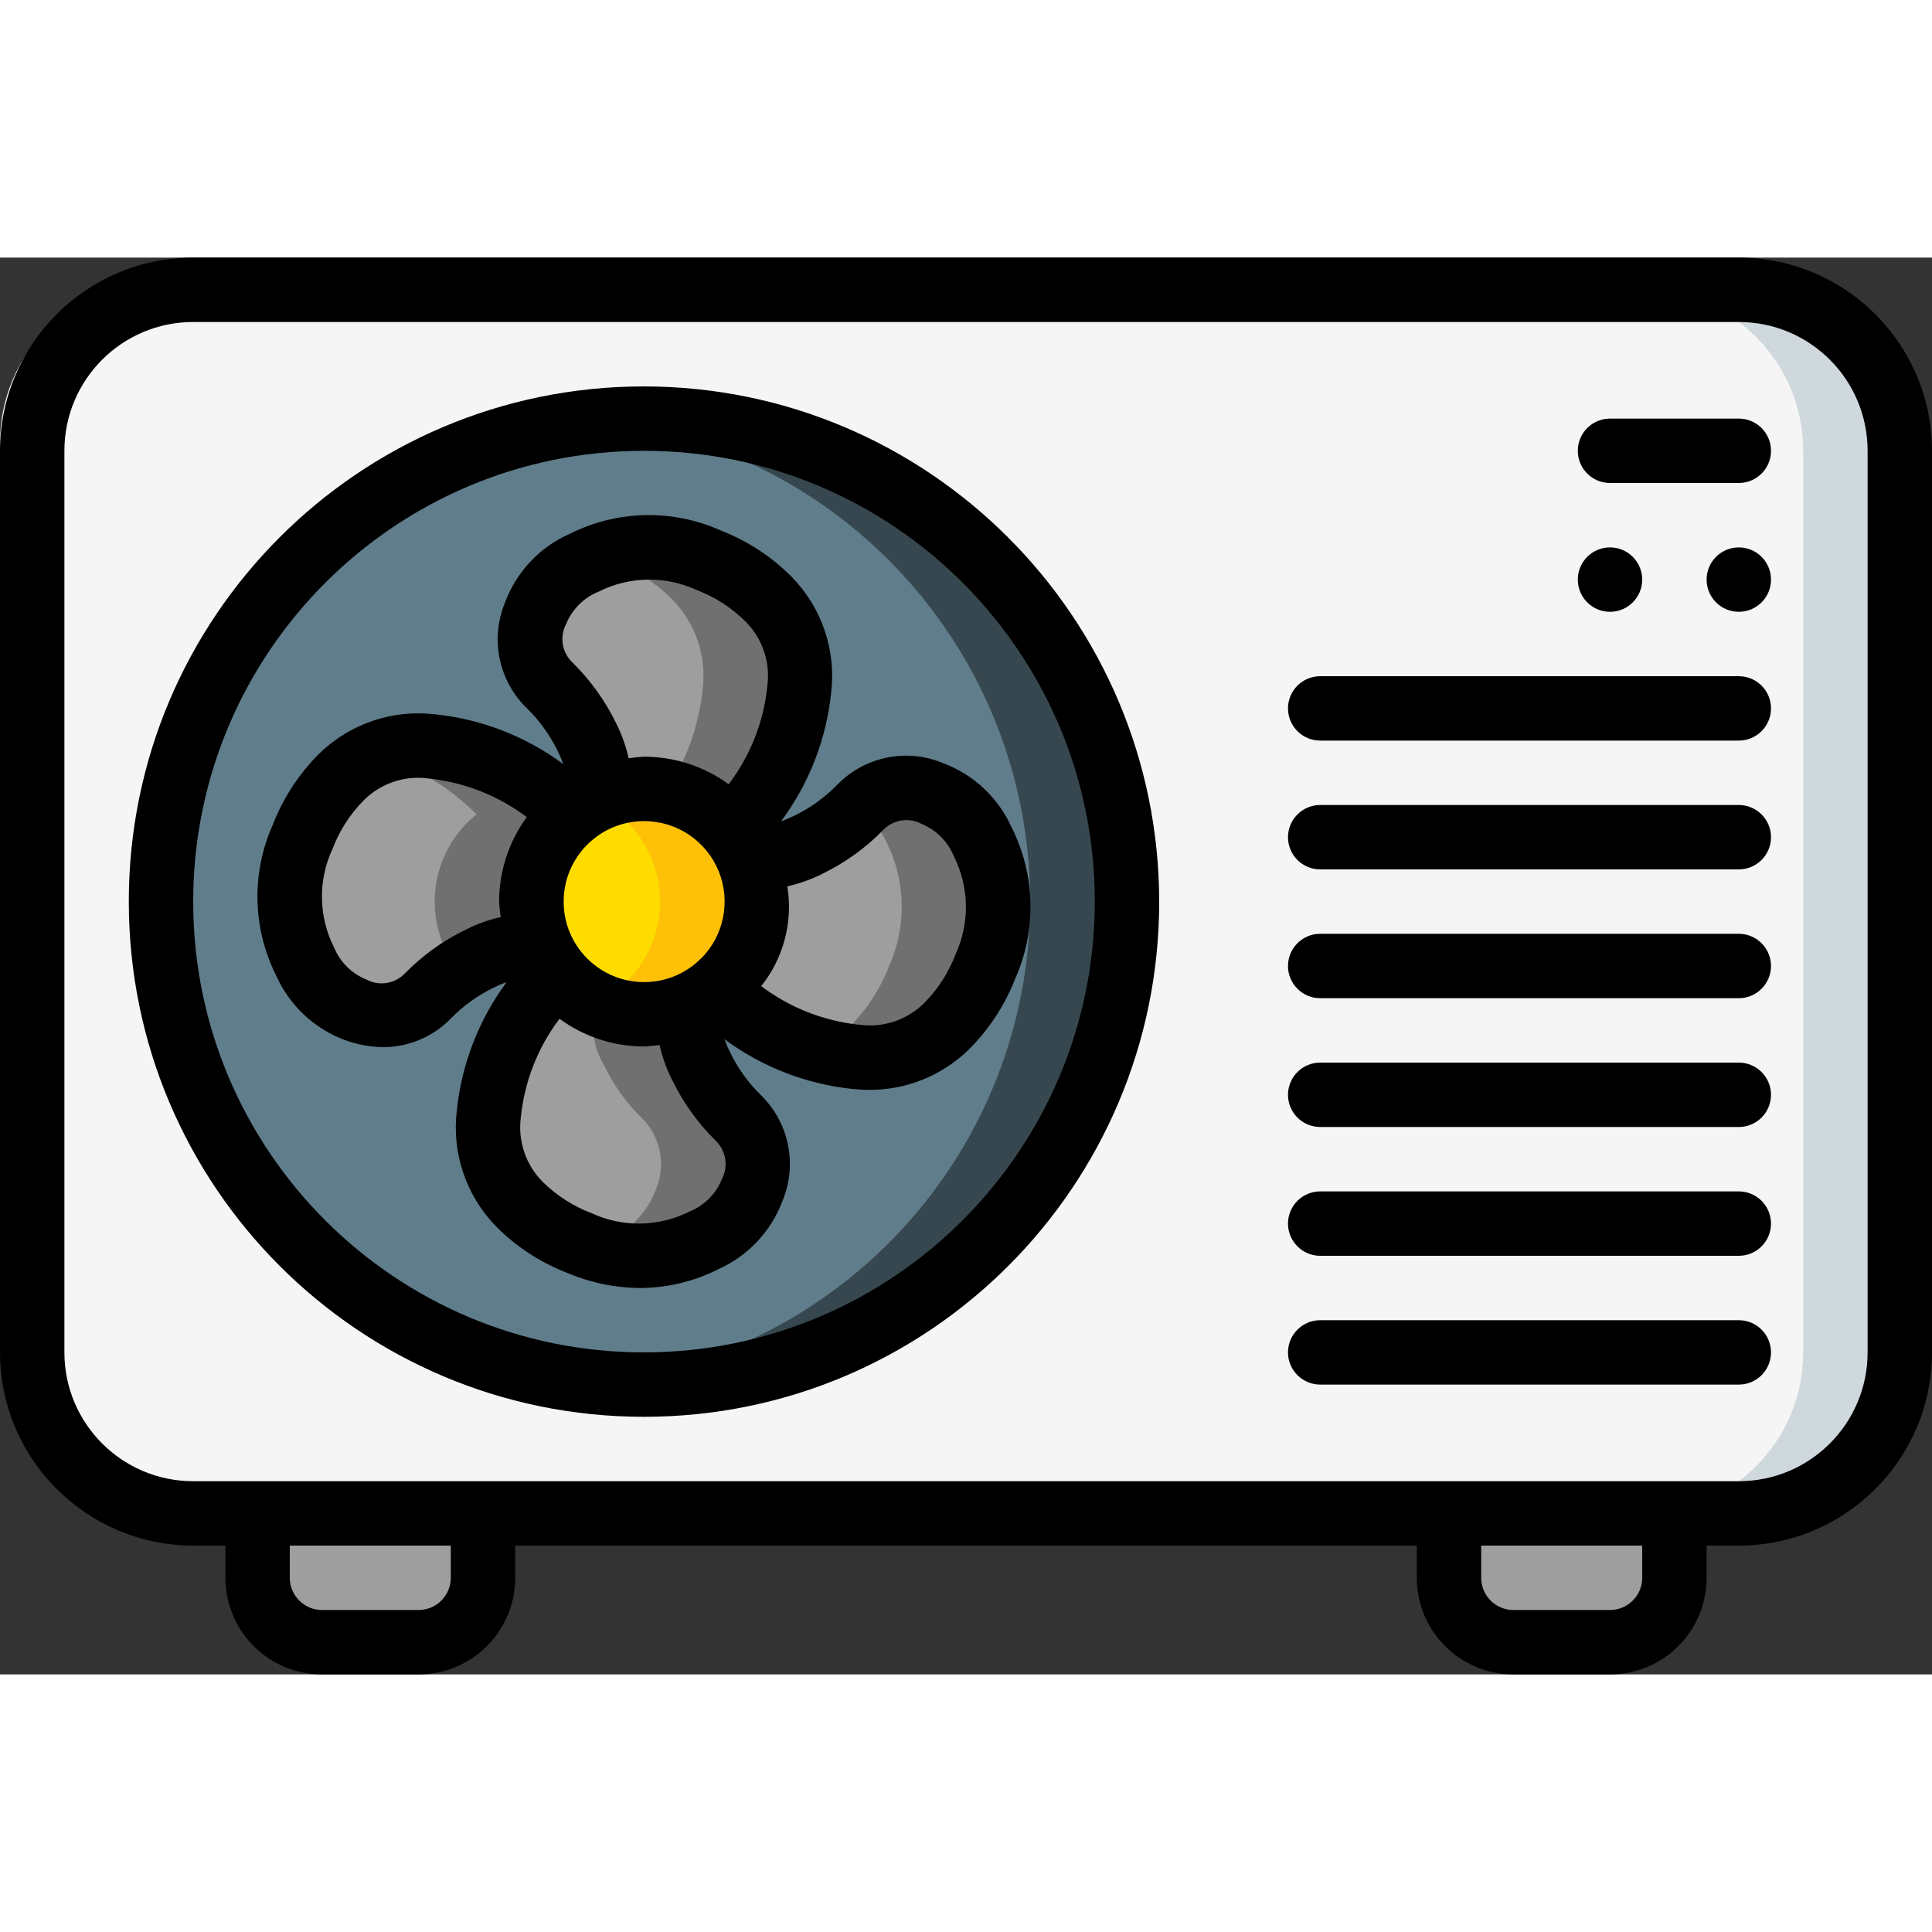
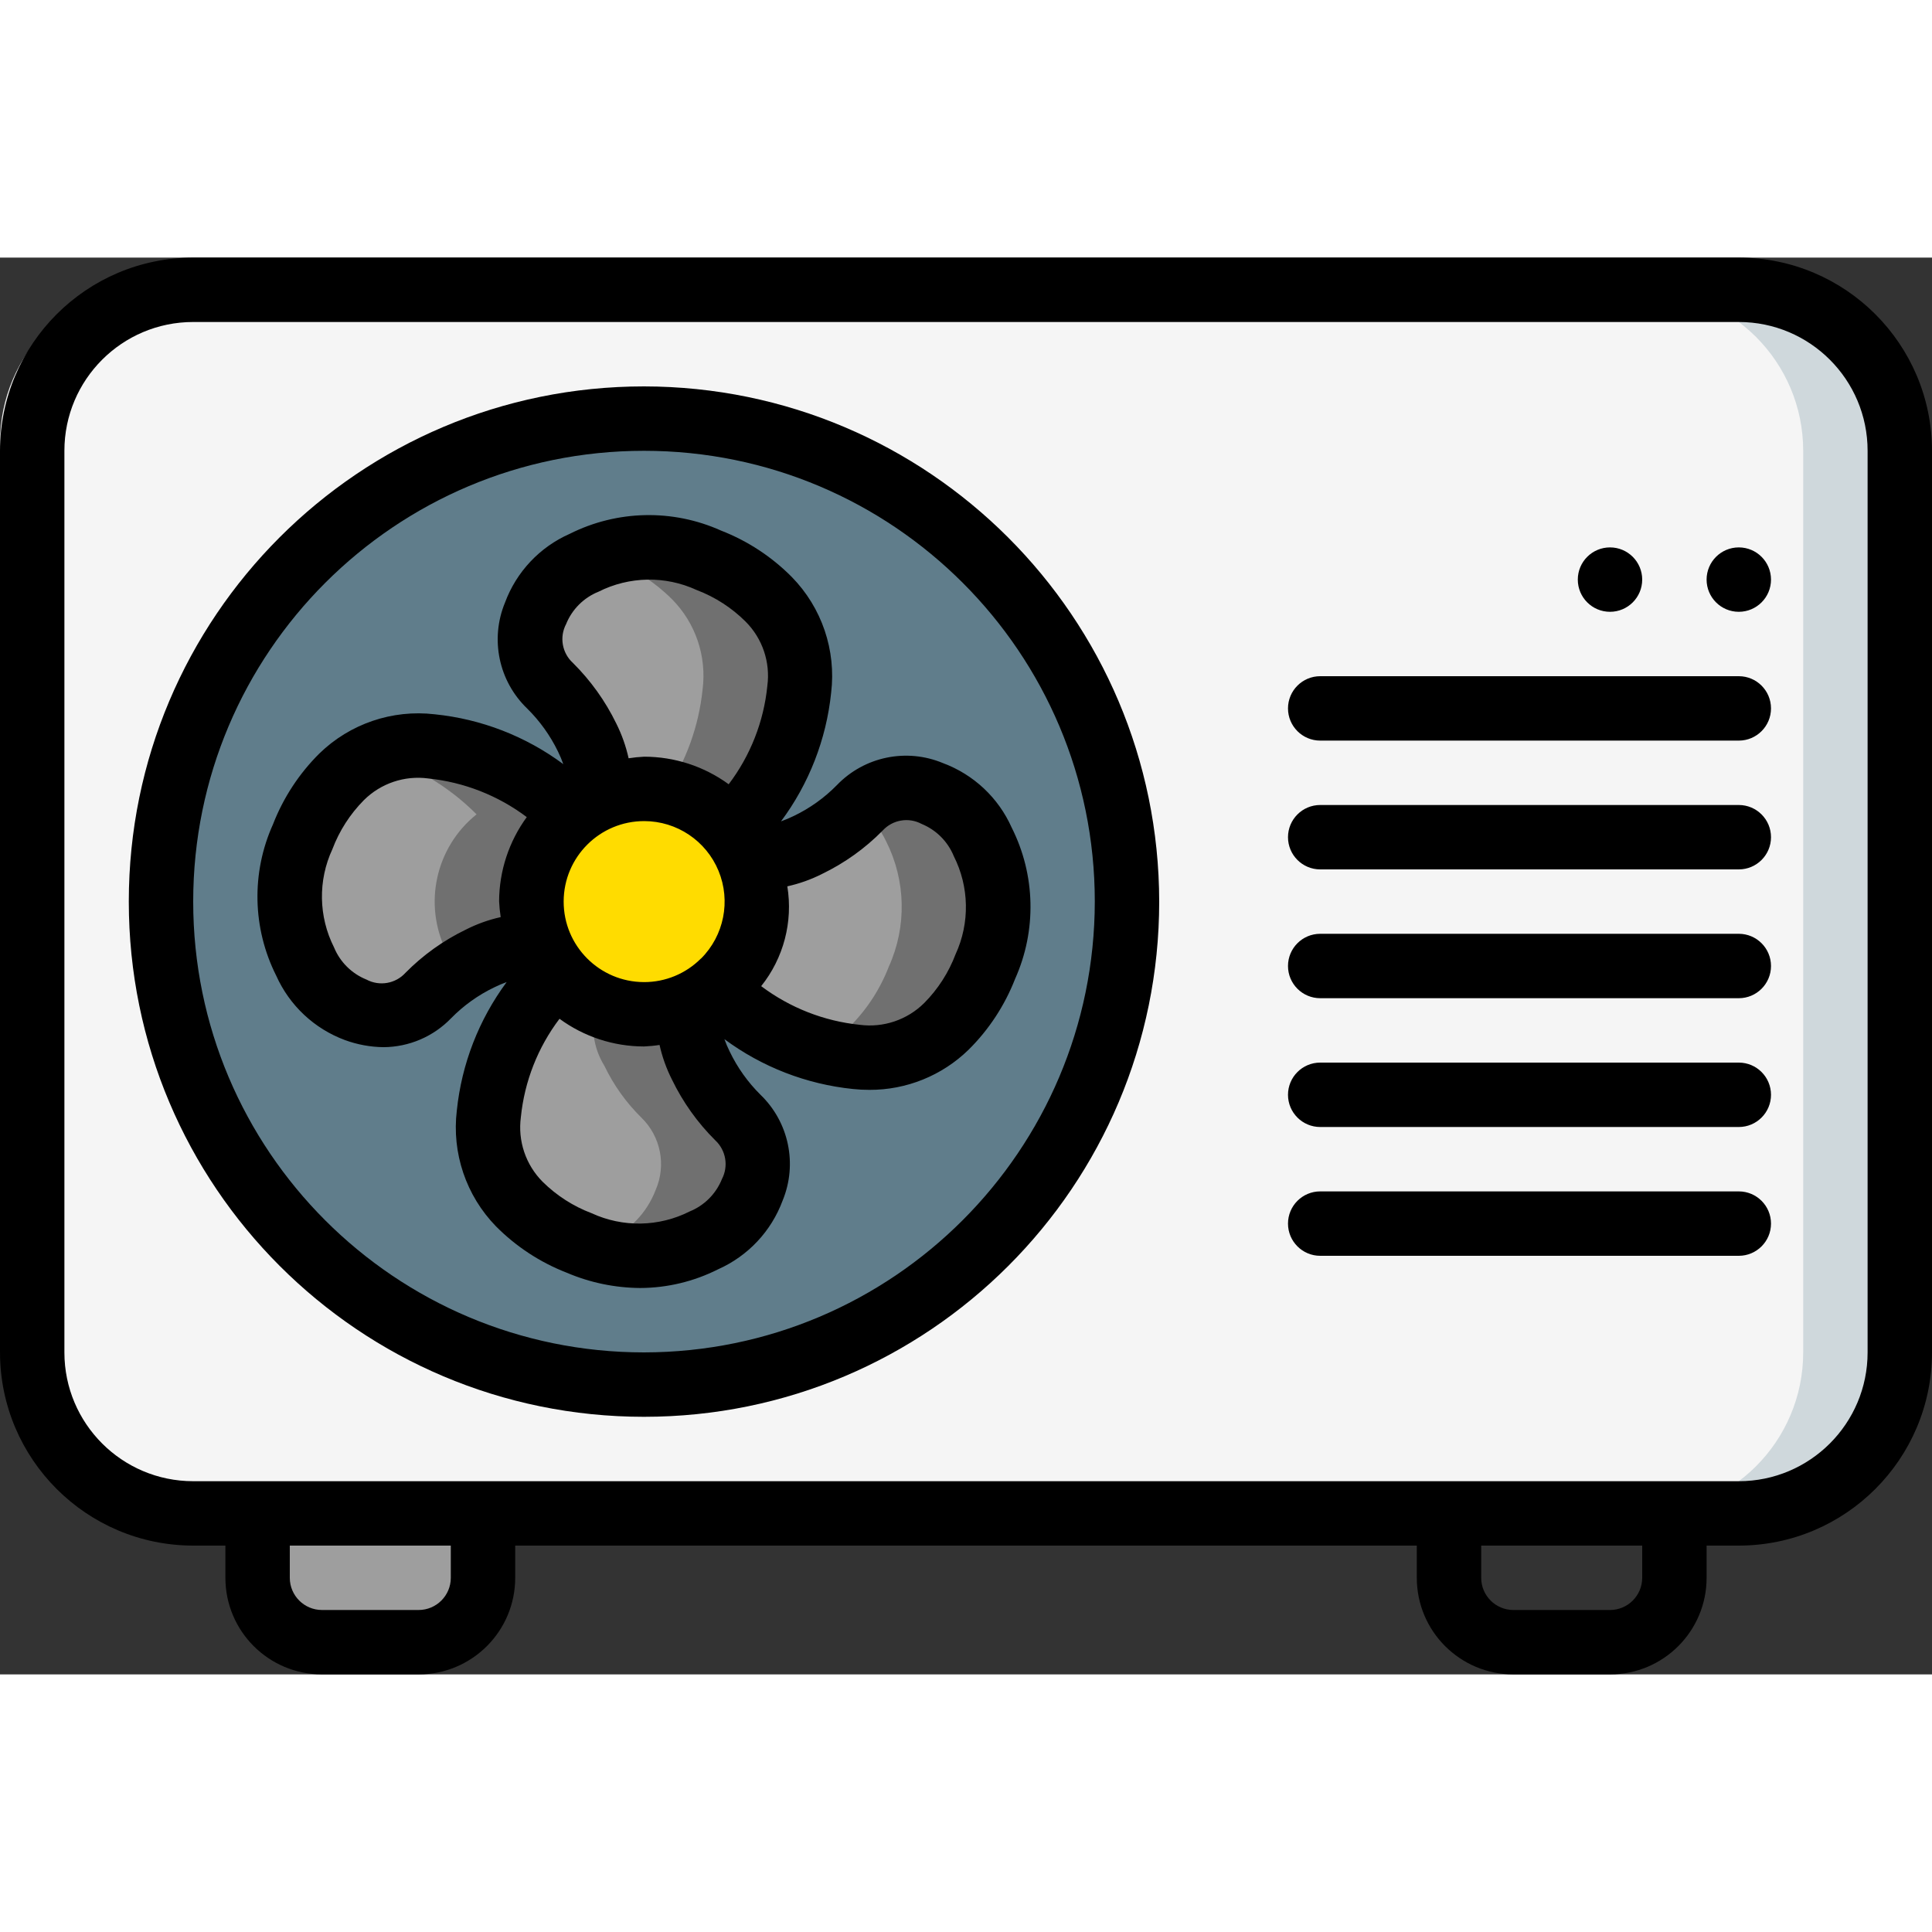
<svg xmlns="http://www.w3.org/2000/svg" height="512" viewBox="0 0 60 44" width="512">
  <rect x="0" y="0" width="60" height="44" fill="#333333" stroke="none" />
  <g id="Page-1" fill="none" fill-rule="evenodd">
    <g id="013---AC-Unit" fill-rule="nonzero">
      <g id="Icons_copy">
        <rect id="Rectangle-path" fill="#f5f5f5" height="38" rx="5" width="58" y=".741" />
        <path id="Shape" d="m54 1h-3c2.761 0 5 2.239 5 5v28c0 2.761-2.239 5-5 5h3c2.761 0 5-2.239 5-5v-28c0-1.326-.527-2.598-1.464-3.536-.938-.938-2.209-1.464-3.536-1.464z" fill="#cfd8dc" />
        <path id="Shape" d="m8 39h7v2c0 1.105-.895 2-2 2h-3c-1.105 0-2-.895-2-2z" fill="#9e9e9e" />
-         <path id="Shape" d="m45 39h7v2c0 1.105-.895 2-2 2h-3c-1.105 0-2-.895-2-2z" fill="#9e9e9e" />
        <circle id="Oval" cx="20" cy="20" fill="#607d8b" r="15" />
-         <path id="Shape" d="m20 5c-.506 0-1.007.027-1.5.076 7.661.774 13.492 7.224 13.492 14.924s-5.831 14.15-13.492 14.924c.493.049.994.076 1.5.076 8.284 0 15-6.716 15-15s-6.716-15-15-15z" fill="#37474f" />
        <path id="Shape" d="m24.82 13.41c-.17 1.663-.912 3.214-2.1 4.39-.663-.822-1.663-1.3-2.72-1.3-.534-.001-1.061.123-1.54.36.219-.65.139-1.365-.22-1.95-.291-.599-.684-1.144-1.16-1.61-.6-.586-.775-1.481-.44-2.25.27-.703.81-1.268 1.5-1.57 1.215-.61 2.641-.64 3.88-.08.693.273 1.323.684 1.85 1.21.731.737 1.081 1.77.95 2.8z" fill="#9e9e9e" />
        <path id="Shape" d="m18.467 16.829c0 .011 0 .02-.007.031.014-.007.032-.01.046-.017-.012-.006-.026-.008-.039-.014z" fill="#707070" />
        <path id="Shape" d="m23.87 10.61c-.527-.526-1.157-.937-1.85-1.21-1.065-.478-2.273-.526-3.372-.135.124.042.248.084.372.135.693.273 1.323.684 1.85 1.21.731.737 1.081 1.77.95 2.8-.117 1.132-.508 2.219-1.137 3.168.801.157 1.521.59 2.037 1.222 1.188-1.176 1.93-2.727 2.1-4.39.131-1.03-.219-2.063-.95-2.8z" fill="#707070" />
        <path id="Shape" d="m23.36 28.96c-.268.702-.809 1.265-1.5 1.56-1.212.61-2.634.64-3.87.08-.699-.266-1.333-.679-1.86-1.21-.73-.738-1.08-1.77-.95-2.8.174-1.664.919-3.215 2.11-4.39.655.822 1.649 1.3 2.7 1.3.537.001 1.068-.123 1.55-.36-.221.655-.136 1.374.23 1.96.287.599.676 1.144 1.15 1.61.602.585.777 1.482.44 2.25z" fill="#9e9e9e" />
        <path id="Shape" d="m16.99 23.5c.521-.001 1.035-.119 1.505-.344-.468-.224-.88-.551-1.205-.956-.362.374-.686.784-.967 1.223.219.048.443.073.667.077z" fill="#707070" />
        <path id="Shape" d="m22.92 26.71c-.474-.466-.863-1.011-1.15-1.61-.366-.586-.451-1.305-.23-1.96-.482.237-1.013.361-1.55.36-.504-.002-1.001-.115-1.457-.33-.208.647-.121 1.353.237 1.93.287.599.676 1.144 1.15 1.61.602.585.777 1.482.44 2.25-.268.702-.809 1.265-1.5 1.56-.163.081-.329.152-.5.214 1.146.414 2.413.337 3.5-.214.691-.295 1.232-.858 1.5-1.56.337-.768.162-1.665-.44-2.25z" fill="#707070" />
        <path id="Shape" d="m23.5 20c-.001 1.056-.478 2.056-1.3 2.72-.2.17-.422.311-.66.42-.482.237-1.013.361-1.55.36-1.051-0-2.045-.478-2.7-1.3-.17-.202-.314-.423-.43-.66-.723-1.462-.332-3.23.94-4.25.202-.17.423-.314.66-.43.479-.237 1.006-.361 1.54-.36 1.057-0 2.057.478 2.72 1.3.169.204.31.429.42.67.237.475.361.999.36 1.53z" fill="#ffdc00" />
-         <path id="Shape" d="m23.14 18.47c-.11-.241-.251-.466-.42-.67-1.011-1.26-2.758-1.657-4.214-.957.47.226.885.552 1.214.957.169.204.31.429.42.67.237.475.361.999.36 1.53-.001 1.056-.478 2.056-1.3 2.72-.2.17-.422.311-.66.42-.014.007-.031.009-.045.016.466.226.977.343 1.495.344.537.001 1.068-.123 1.55-.36.238-.109.46-.25.66-.42.822-.664 1.299-1.664 1.3-2.72.001-.531-.123-1.055-.36-1.53z" fill="#fec108" />
        <path id="Shape" d="m30.6 22.02c-.269.698-.681 1.332-1.21 1.86-.74.725-1.772 1.072-2.8.94-1.663-.17-3.214-.912-4.39-2.1.822-.664 1.299-1.664 1.3-2.72.001-.531-.123-1.055-.36-1.53.656.211 1.371.127 1.96-.23.598-.294 1.142-.686 1.61-1.16.585-.602 1.482-.777 2.25-.44.7.271 1.262.811 1.56 1.5.61 1.215.64 2.641.08 3.88z" fill="#9e9e9e" />
        <path id="Shape" d="m30.52 18.14c-.298-.689-.86-1.229-1.56-1.5-.768-.337-1.665-.162-2.25.44.343.291.62.651.814 1.057.61 1.215.64 2.641.08 3.88-.269.698-.681 1.332-1.21 1.86-.313.294-.677.528-1.074.69.416.121.843.205 1.274.25 1.028.132 2.06-.215 2.8-.94.529-.528.941-1.162 1.21-1.86.557-1.239.527-2.663-.084-3.877z" fill="#707070" />
        <path id="Shape" d="m16.5 19.99c-.002.538.121 1.068.36 1.55-.651-.221-1.368-.137-1.95.23-.601.284-1.146.674-1.61 1.15-.583.605-1.482.78-2.25.44-.703-.27-1.268-.81-1.57-1.5-.61-1.212-.64-2.634-.08-3.87.27-.697.682-1.331 1.21-1.86.739-.728 1.77-1.078 2.8-.95 1.664.174 3.215.919 4.39 2.11-.822.655-1.3 1.649-1.3 2.7z" fill="#9e9e9e" />
        <path id="Shape" d="m13.3 22.92c.464-.476 1.009-.866 1.61-1.15.582-.367 1.299-.451 1.95-.23-.723-1.462-.332-3.23.94-4.25-1.175-1.191-2.726-1.936-4.39-2.11-.587-.064-1.181.024-1.724.256 1.177.346 2.248.984 3.114 1.854-1.272 1.02-1.663 2.788-.94 4.25z" fill="#707070" />
      </g>
      <g id="Icons" fill="#000">
        <path id="Shape" d="m54 0h-48c-3.312.003-5.997 2.688-6 6v28c.003 3.312 2.688 5.997 6 6h1v1c0 1.657 1.343 3 3 3h3c1.657 0 3-1.343 3-3v-1h28v1c0 1.657 1.343 3 3 3h3c1.657 0 3-1.343 3-3v-1h1c3.312-.003 5.997-2.688 6-6v-28c-.003-3.312-2.688-5.997-6-6zm-40 41c0 .552-.448 1-1 1h-3c-.552 0-1-.448-1-1v-1h5zm37 0c0 .552-.448 1-1 1h-3c-.552 0-1-.448-1-1v-1h5zm7-7c0 2.209-1.791 4-4 4h-48c-2.209 0-4-1.791-4-4v-28c0-2.209 1.791-4 4-4h48c2.209 0 4 1.791 4 4z" />
        <path id="Shape" d="m20 4c-8.837 0-16 7.163-16 16s7.163 16 16 16 16-7.163 16-16c-.01-8.832-7.168-15.99-16-16zm0 30c-7.732 0-14-6.268-14-14s6.268-14 14-14 14 6.268 14 14c-.008 7.729-6.271 13.992-14 14z" />
        <path id="Shape" d="m25.991 16.382c-.386.394-.839.718-1.336.957-.13.064-.264.12-.4.169.869-1.167 1.407-2.547 1.557-3.994.159-1.321-.29-2.643-1.221-3.594-.624-.63-1.374-1.122-2.2-1.443-1.5-.674-3.224-.637-4.694.1-.933.41-1.66 1.182-2.014 2.138-.468 1.133-.196 2.437.687 3.287.393.387.717.839.958 1.335.063.128.118.26.166.394-1.167-.866-2.547-1.401-3.993-1.548-1.316-.154-2.632.293-3.582 1.217-.629.624-1.12 1.374-1.441 2.2-.677 1.502-.64 3.228.1 4.7.414.926 1.182 1.647 2.133 2 .385.141.79.216 1.2.221.793-.005 1.55-.329 2.1-.9.387-.394.839-.718 1.337-.957.126-.063.255-.118.387-.165-.864 1.167-1.399 2.545-1.548 3.99-.159 1.319.287 2.64 1.213 3.593.624.63 1.374 1.122 2.2 1.443.72.308 1.494.469 2.277.475.842-.002 1.671-.201 2.423-.58.929-.413 1.653-1.183 2.006-2.137.466-1.132.194-2.433-.687-3.283-.393-.389-.716-.842-.956-1.34-.063-.126-.118-.256-.166-.388 1.167.865 2.546 1.399 3.991 1.548.169.018.34.027.51.027 1.151.005 2.259-.443 3.083-1.247.63-.624 1.122-1.374 1.444-2.2.673-1.503.634-3.229-.107-4.7-.413-.926-1.181-1.646-2.131-2-1.134-.475-2.443-.204-3.296.682zm-10.442 4.1c-.376.083-.739.214-1.082.388-.697.337-1.332.791-1.876 1.343-.308.338-.807.424-1.211.208-.457-.184-.82-.545-1.007-1-.482-.956-.501-2.079-.05-3.05.215-.57.549-1.089.978-1.522.526-.523 1.265-.772 2-.673 1.109.115 2.167.529 3.058 1.2-.555.759-.855 1.674-.859 2.614.008.164.024.328.049.49zm6.869 8.141c-.185.455-.545.815-1 1-.954.482-2.076.502-3.046.054-.57-.215-1.089-.549-1.522-.978-.524-.527-.773-1.268-.674-2.005.112-1.109.527-2.166 1.2-3.055.758.556 1.673.857 2.613.86h.011c.162-.007.323-.022.483-.047.084.375.214.738.388 1.081.338.697.791 1.333 1.341 1.879.334.31.419.806.206 1.209zm-.653-6.852c-.468.468-1.103.731-1.765.729-1.381-.003-2.498-1.124-2.495-2.505s1.124-2.498 2.505-2.495c1.01.002 1.92.612 2.305 1.546.385.934.171 2.008-.543 2.722zm-1.76-6.271c-.162.008-.323.024-.483.049-.083-.375-.212-.738-.384-1.082-.34-.698-.795-1.333-1.346-1.88-.337-.307-.424-.803-.211-1.206.185-.458.548-.82 1.006-1.005.955-.481 2.076-.501 3.047-.053.57.216 1.088.55 1.52.98.525.525.775 1.264.676 2-.111 1.109-.527 2.165-1.2 3.053-.762-.556-1.681-.856-2.625-.856zm9.673 6.13c-.215.57-.547 1.088-.976 1.52-.528.524-1.269.774-2.007.676-1.109-.115-2.165-.53-3.056-1.2.697-.872.992-1.998.812-3.1.376-.083.74-.213 1.083-.387.699-.338 1.334-.793 1.879-1.346.308-.336.805-.42 1.207-.206.454.186.814.546 1 1 .482.953.503 2.073.058 3.044z" />
-         <path id="Shape" d="m54 5h-4c-.552 0-1 .448-1 1s.448 1 1 1h4c.552 0 1-.448 1-1s-.448-1-1-1z" />
        <circle id="Oval" cx="50" cy="10" r="1" />
        <circle id="Oval" cx="54" cy="10" r="1" />
        <path id="Shape" d="m54 13h-13c-.552 0-1 .448-1 1s.448 1 1 1h13c.552 0 1-.448 1-1s-.448-1-1-1z" />
        <path id="Shape" d="m54 17h-13c-.552 0-1 .448-1 1s.448 1 1 1h13c.552 0 1-.448 1-1s-.448-1-1-1z" />
        <path id="Shape" d="m54 21h-13c-.552 0-1 .448-1 1s.448 1 1 1h13c.552 0 1-.448 1-1s-.448-1-1-1z" />
        <path id="Shape" d="m54 25h-13c-.552 0-1 .448-1 1s.448 1 1 1h13c.552 0 1-.448 1-1s-.448-1-1-1z" />
        <path id="Shape" d="m54 29h-13c-.552 0-1 .448-1 1s.448 1 1 1h13c.552 0 1-.448 1-1s-.448-1-1-1z" />
-         <path id="Shape" d="m54 33h-13c-.552 0-1 .448-1 1s.448 1 1 1h13c.552 0 1-.448 1-1s-.448-1-1-1z" />
      </g>
    </g>
  </g>
</svg>